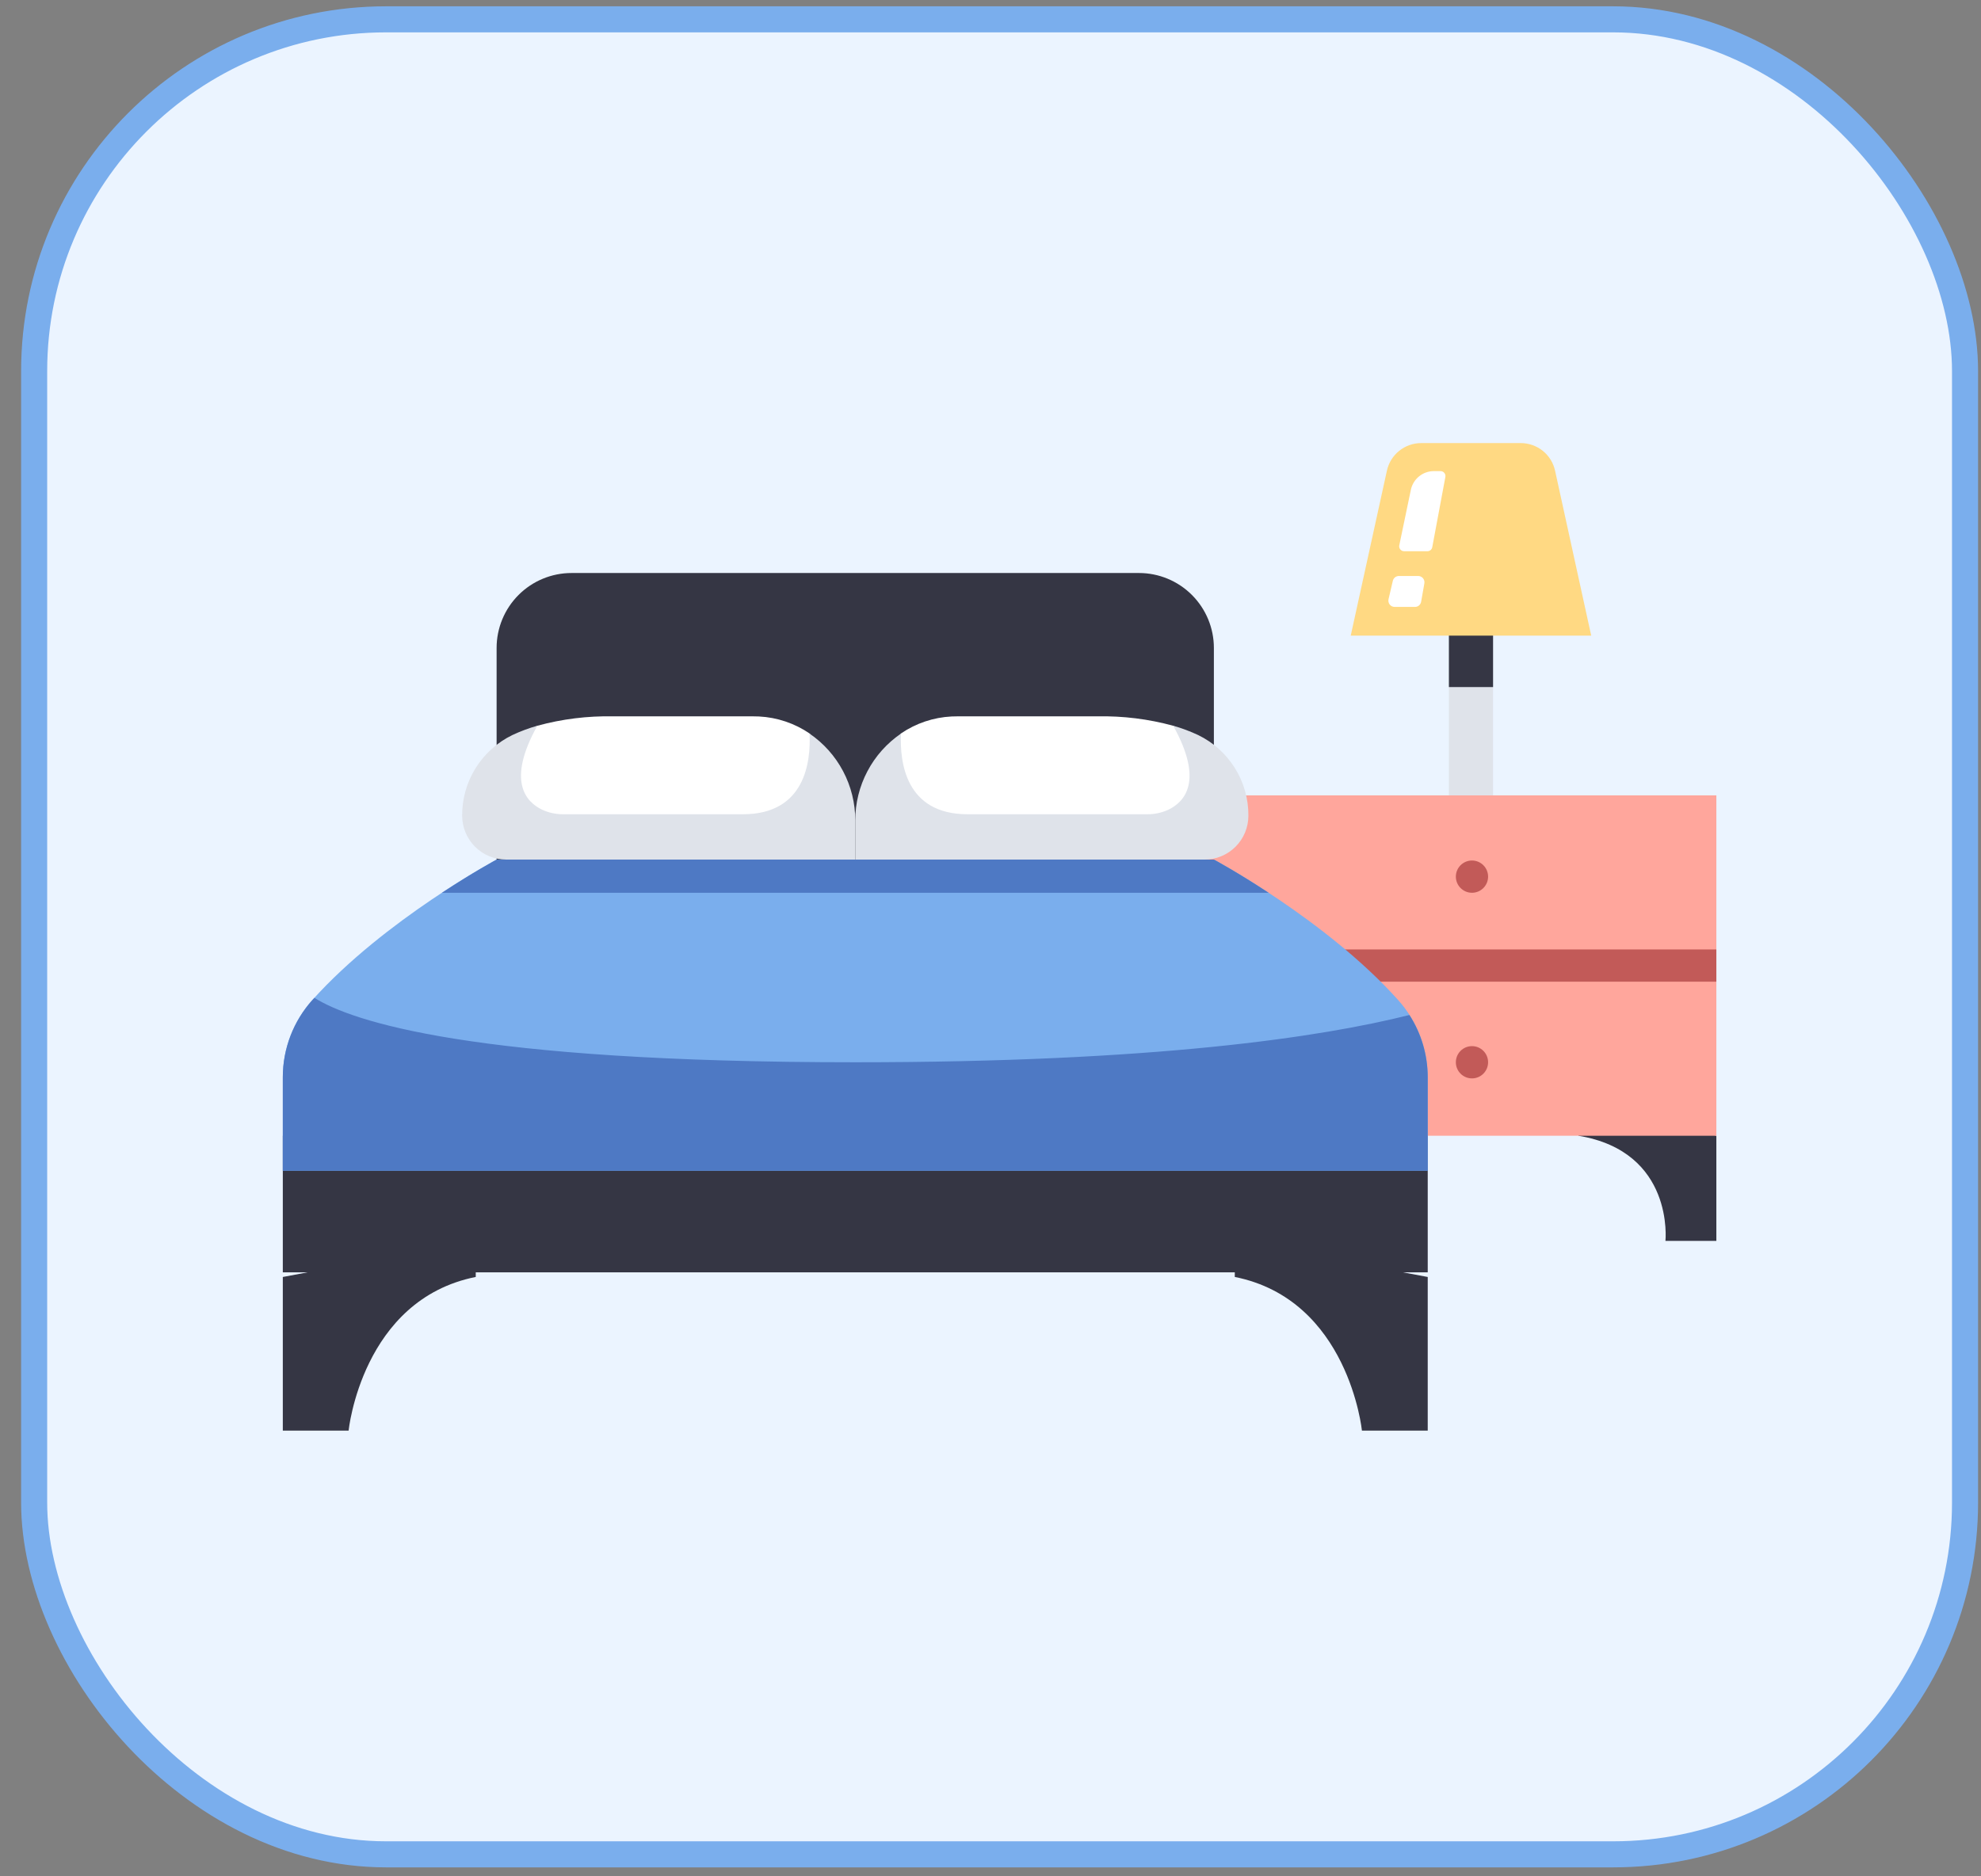
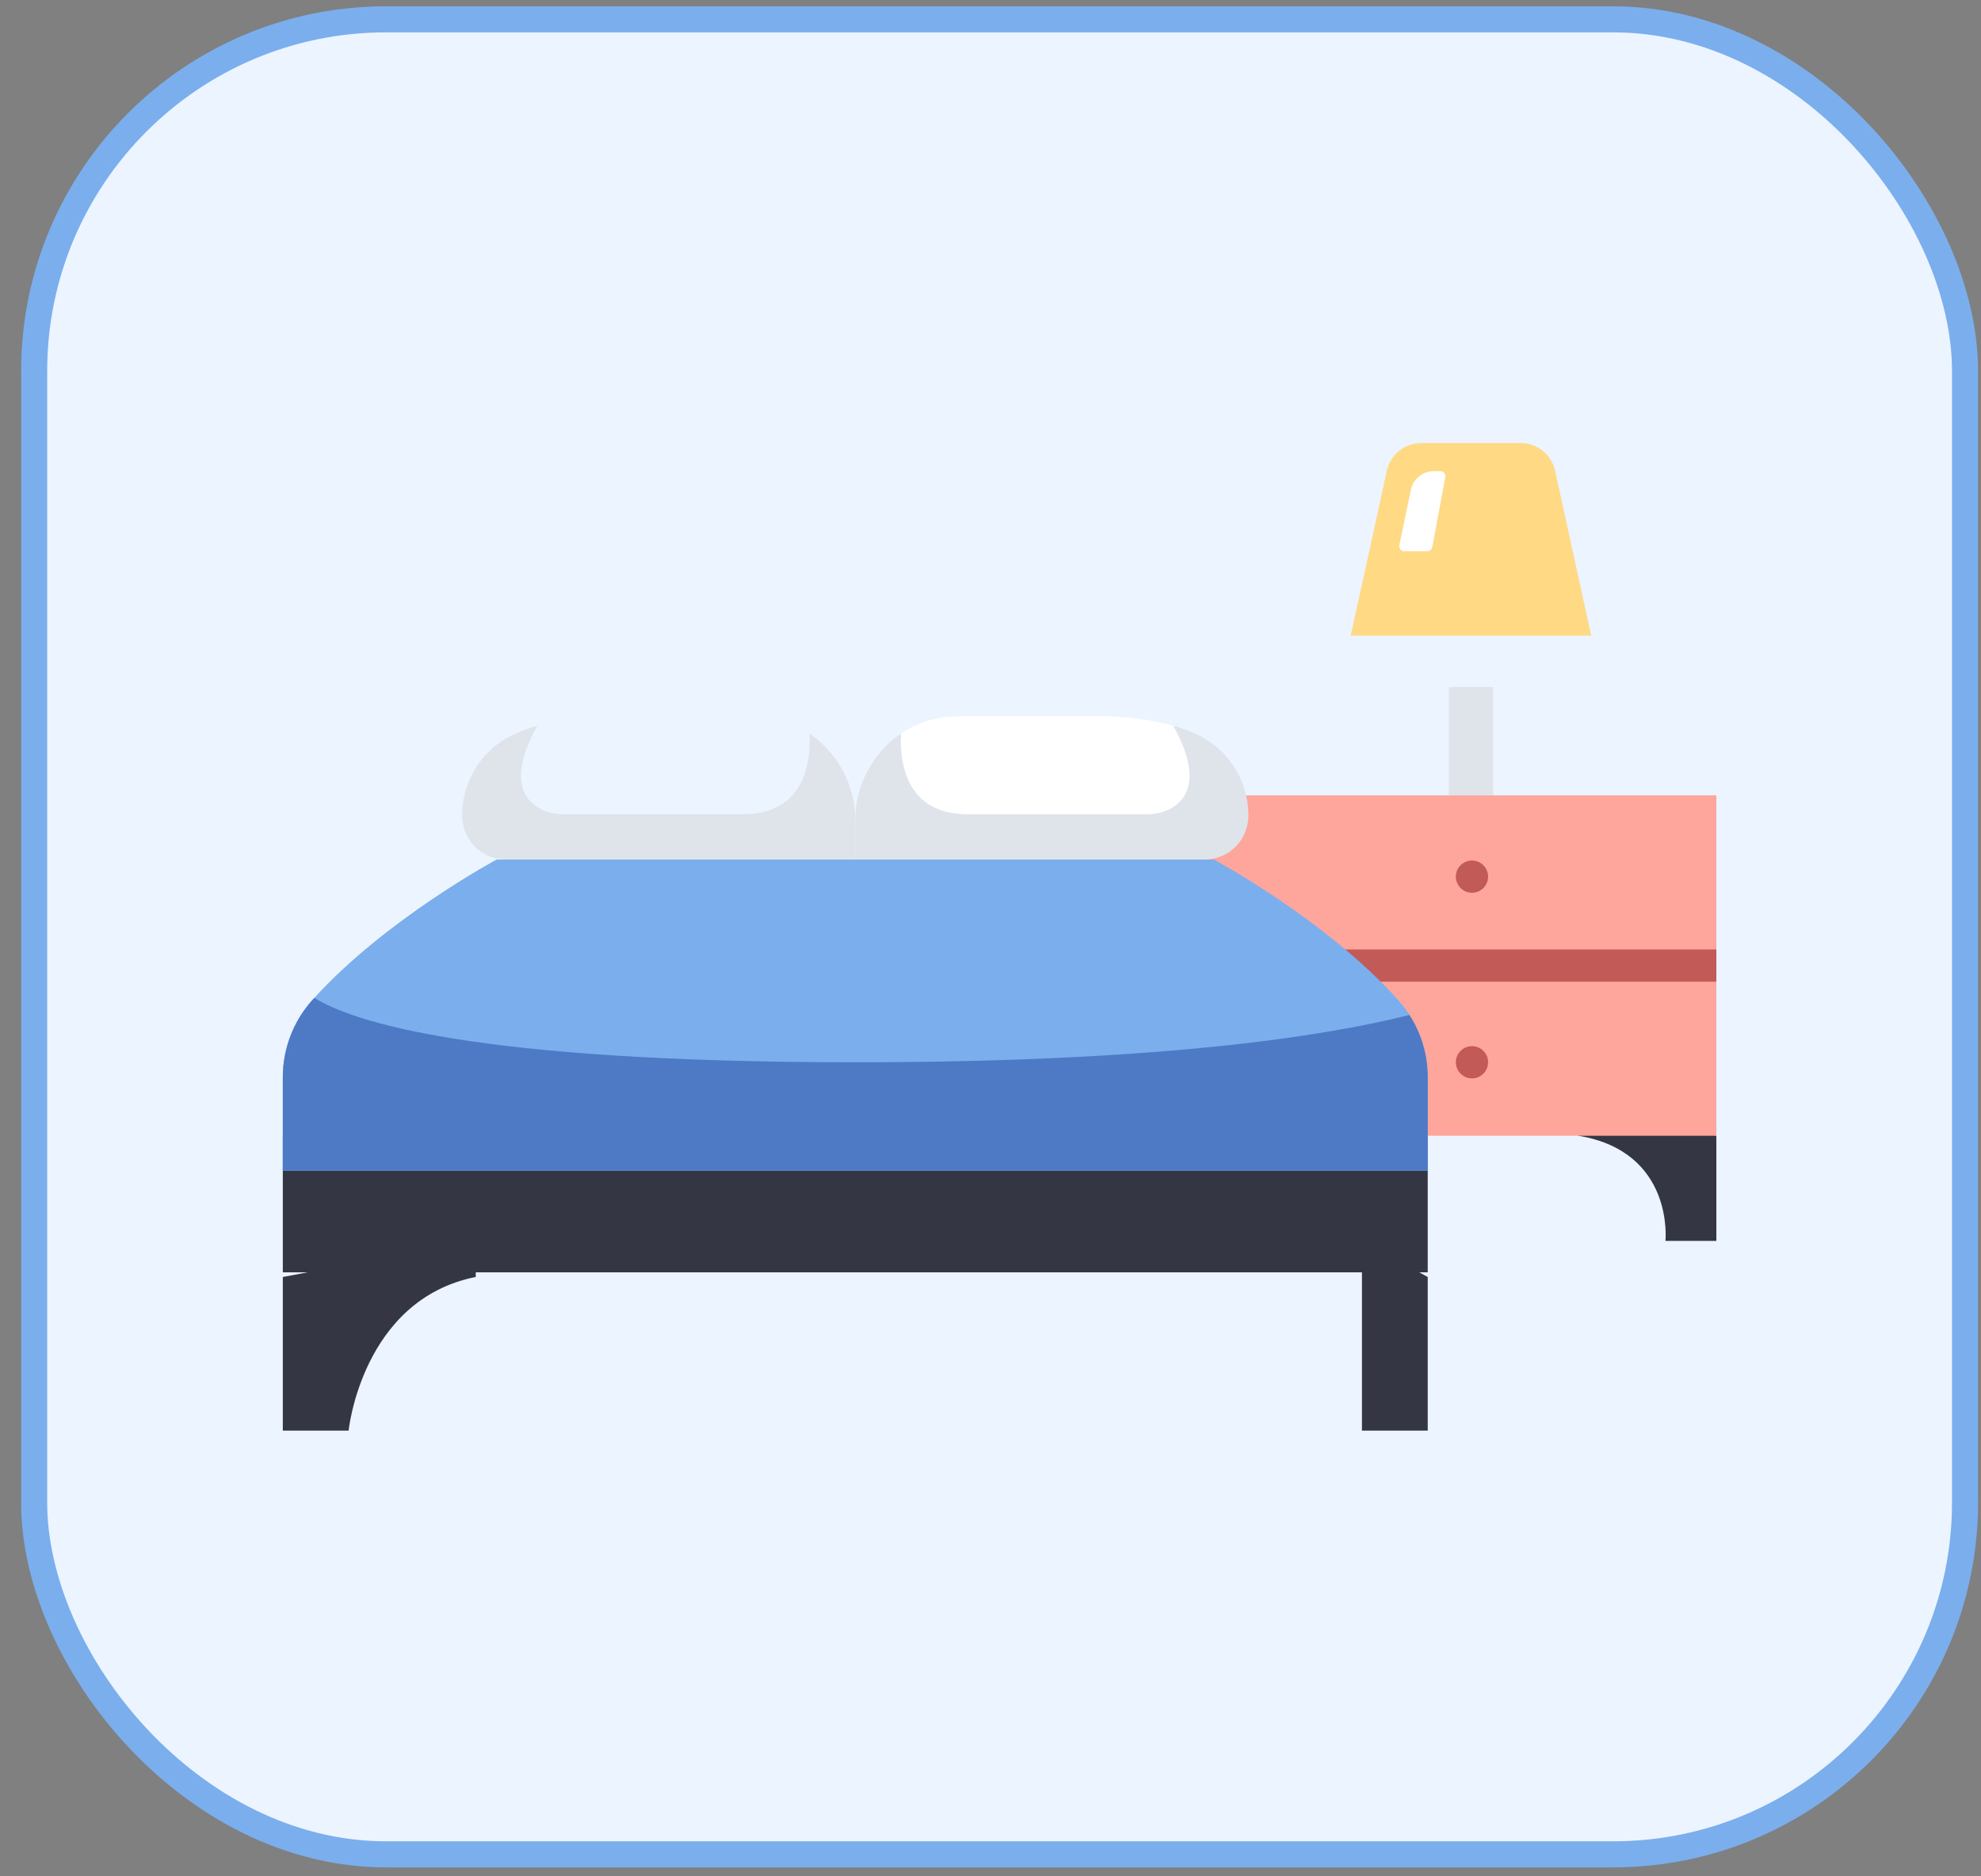
<svg xmlns="http://www.w3.org/2000/svg" width="76" height="72" viewBox="0 0 76 72" fill="none">
  <rect x="0" y="0" width="76" height="72" fill="#808080" stroke="none" />
  <rect x="1.31" y="0.742" width="74.078" height="70.414" rx="13.5" fill="#EBF4FF" stroke="#7AAEED" />
  <path d="M55.586 26.365H57.28V30.521H55.586V26.365Z" fill="#DFE3EA" />
-   <path d="M55.586 23.741H57.281V26.365H55.586V23.741Z" fill="#353644" />
  <path d="M58.342 17.002H54.524C54.217 17.002 53.919 17.107 53.679 17.3C53.44 17.492 53.274 17.761 53.208 18.061L51.82 24.391H61.046L59.659 18.06C59.593 17.76 59.427 17.491 59.187 17.299C58.948 17.107 58.65 17.002 58.342 17.002Z" fill="#FFD983" />
  <path d="M55.008 18.078H55.265C55.293 18.078 55.32 18.084 55.345 18.096C55.371 18.108 55.393 18.125 55.411 18.147C55.428 18.168 55.441 18.193 55.448 18.22C55.455 18.247 55.456 18.275 55.451 18.302L54.948 20.997C54.94 21.041 54.917 21.08 54.883 21.108C54.849 21.137 54.806 21.152 54.762 21.152H53.868C53.84 21.152 53.812 21.146 53.787 21.134C53.761 21.122 53.739 21.104 53.721 21.082C53.703 21.06 53.691 21.035 53.684 21.008C53.677 20.98 53.677 20.952 53.683 20.924L54.127 18.795C54.17 18.592 54.28 18.411 54.441 18.28C54.601 18.15 54.801 18.078 55.008 18.078Z" fill="white" />
-   <path d="M53.669 22.102H54.408C54.443 22.102 54.478 22.11 54.51 22.125C54.541 22.14 54.569 22.161 54.592 22.188C54.614 22.215 54.631 22.246 54.64 22.28C54.649 22.314 54.651 22.349 54.645 22.384L54.521 23.091C54.511 23.146 54.482 23.197 54.439 23.233C54.396 23.27 54.341 23.289 54.285 23.289H53.504C53.468 23.289 53.432 23.281 53.4 23.265C53.367 23.25 53.339 23.227 53.316 23.199C53.294 23.17 53.278 23.137 53.27 23.102C53.262 23.067 53.262 23.03 53.27 22.995L53.435 22.288C53.447 22.235 53.477 22.188 53.519 22.154C53.562 22.121 53.614 22.102 53.669 22.102Z" fill="white" />
-   <path d="M43.696 21.988H21.927C21.165 21.988 20.433 22.291 19.894 22.83C19.355 23.37 19.052 24.101 19.052 24.864V32.981H46.57V24.864C46.57 24.101 46.267 23.37 45.728 22.831C45.189 22.291 44.458 21.988 43.696 21.988Z" fill="#353644" />
  <path d="M65.847 43.583V47.617H63.894C63.894 47.617 64.246 44.193 60.556 43.582L60.799 42.174L65.847 43.583Z" fill="#353644" />
  <path d="M46.122 30.521H65.847V43.582H46.122V30.521Z" fill="#FFA69C" />
  <path d="M46.122 36.433H65.847V37.67H46.122V36.433Z" fill="#C25A58" />
  <path d="M56.472 34.258C56.813 34.258 57.09 33.98 57.09 33.639C57.09 33.297 56.813 33.02 56.472 33.02C56.13 33.02 55.853 33.297 55.853 33.639C55.853 33.98 56.13 34.258 56.472 34.258Z" fill="#C25A58" />
  <path d="M56.472 41.381C56.813 41.381 57.09 41.104 57.09 40.762C57.09 40.42 56.813 40.143 56.472 40.143C56.13 40.143 55.853 40.42 55.853 40.762C55.853 41.104 56.13 41.381 56.472 41.381Z" fill="#C25A58" />
  <path d="M10.85 49.001V54.897H13.374C13.374 54.897 13.884 49.873 18.252 49V47.617L10.85 49.001Z" fill="#353644" />
-   <path d="M54.774 49.001V54.897H52.25C52.25 54.897 51.74 49.873 47.372 49V47.617L54.774 49.001Z" fill="#353644" />
+   <path d="M54.774 49.001V54.897H52.25V47.617L54.774 49.001Z" fill="#353644" />
  <path d="M10.85 43.581H54.774V48.823H10.85V43.581Z" fill="#353644" />
  <path d="M53.632 38.366C50.863 35.285 46.571 32.984 46.571 32.984H19.052C19.052 32.984 14.76 35.285 11.991 38.366C11.258 39.178 10.852 40.233 10.85 41.327V44.923H54.774V41.327C54.772 40.233 54.365 39.178 53.632 38.366Z" fill="#7AAEED" />
  <path d="M12.062 38.29C12.039 38.315 12.014 38.341 11.991 38.366C11.258 39.178 10.852 40.233 10.85 41.327V44.923H54.774V41.327C54.772 40.483 54.529 39.658 54.072 38.948C50.685 39.799 44.314 40.762 32.812 40.762C18.123 40.762 13.504 39.192 12.062 38.29Z" fill="#4E79C4" />
-   <path d="M48.67 34.258C47.451 33.456 46.572 32.984 46.572 32.984H19.052C19.052 32.984 18.172 33.456 16.954 34.258H48.67Z" fill="#4E79C4" />
-   <path d="M32.356 32.334L32.422 31.476C32.422 30.107 31.059 28.145 31.059 28.145C30.484 27.754 29.813 27.528 29.118 27.493C29.043 27.49 28.966 27.488 28.889 27.488H23.52C22.54 27.469 21.561 27.59 20.615 27.849C20.27 28.03 19.94 28.239 19.628 28.472C18.509 29.482 18.179 31.303 18.179 31.303C18.179 32.234 18.609 32.598 19.54 32.598L32.356 32.334Z" fill="white" />
  <path d="M31.057 28.149C31.111 29.228 30.891 31.245 28.502 31.245H21.623C21.341 31.249 21.061 31.19 20.804 31.073C20.175 30.775 19.43 29.973 20.615 27.848C20.287 27.941 19.966 28.061 19.657 28.206C19.077 28.487 18.588 28.927 18.247 29.474C17.906 30.022 17.727 30.654 17.73 31.299C17.73 31.52 17.774 31.739 17.859 31.944C17.944 32.148 18.068 32.334 18.224 32.491C18.381 32.647 18.566 32.771 18.771 32.856C18.975 32.941 19.194 32.984 19.416 32.984H32.812V31.476C32.812 30.82 32.652 30.175 32.346 29.595C32.04 29.015 31.598 28.519 31.057 28.149Z" fill="#DFE3EA" />
  <path d="M33.268 32.334L33.202 31.476C33.202 30.107 34.565 28.145 34.565 28.145C35.139 27.754 35.811 27.528 36.506 27.493C36.581 27.49 36.658 27.488 36.735 27.488H42.103C43.084 27.469 44.062 27.59 45.008 27.849C45.354 28.03 45.684 28.239 45.996 28.472C47.115 29.482 47.445 31.303 47.445 31.303C47.445 32.234 47.015 32.598 46.084 32.598L33.268 32.334Z" fill="white" />
  <path d="M34.567 28.149C34.513 29.228 34.733 31.245 37.121 31.245H44.001C44.283 31.249 44.563 31.19 44.819 31.073C45.448 30.775 46.194 29.973 45.009 27.848C45.337 27.941 45.658 28.061 45.967 28.206C46.547 28.487 47.036 28.927 47.377 29.474C47.718 30.021 47.898 30.654 47.894 31.299C47.894 31.746 47.717 32.175 47.401 32.491C47.085 32.807 46.656 32.984 46.209 32.984H32.812V31.476C32.812 30.82 32.972 30.175 33.278 29.595C33.583 29.015 34.026 28.519 34.567 28.149Z" fill="#DFE3EA" />
</svg>